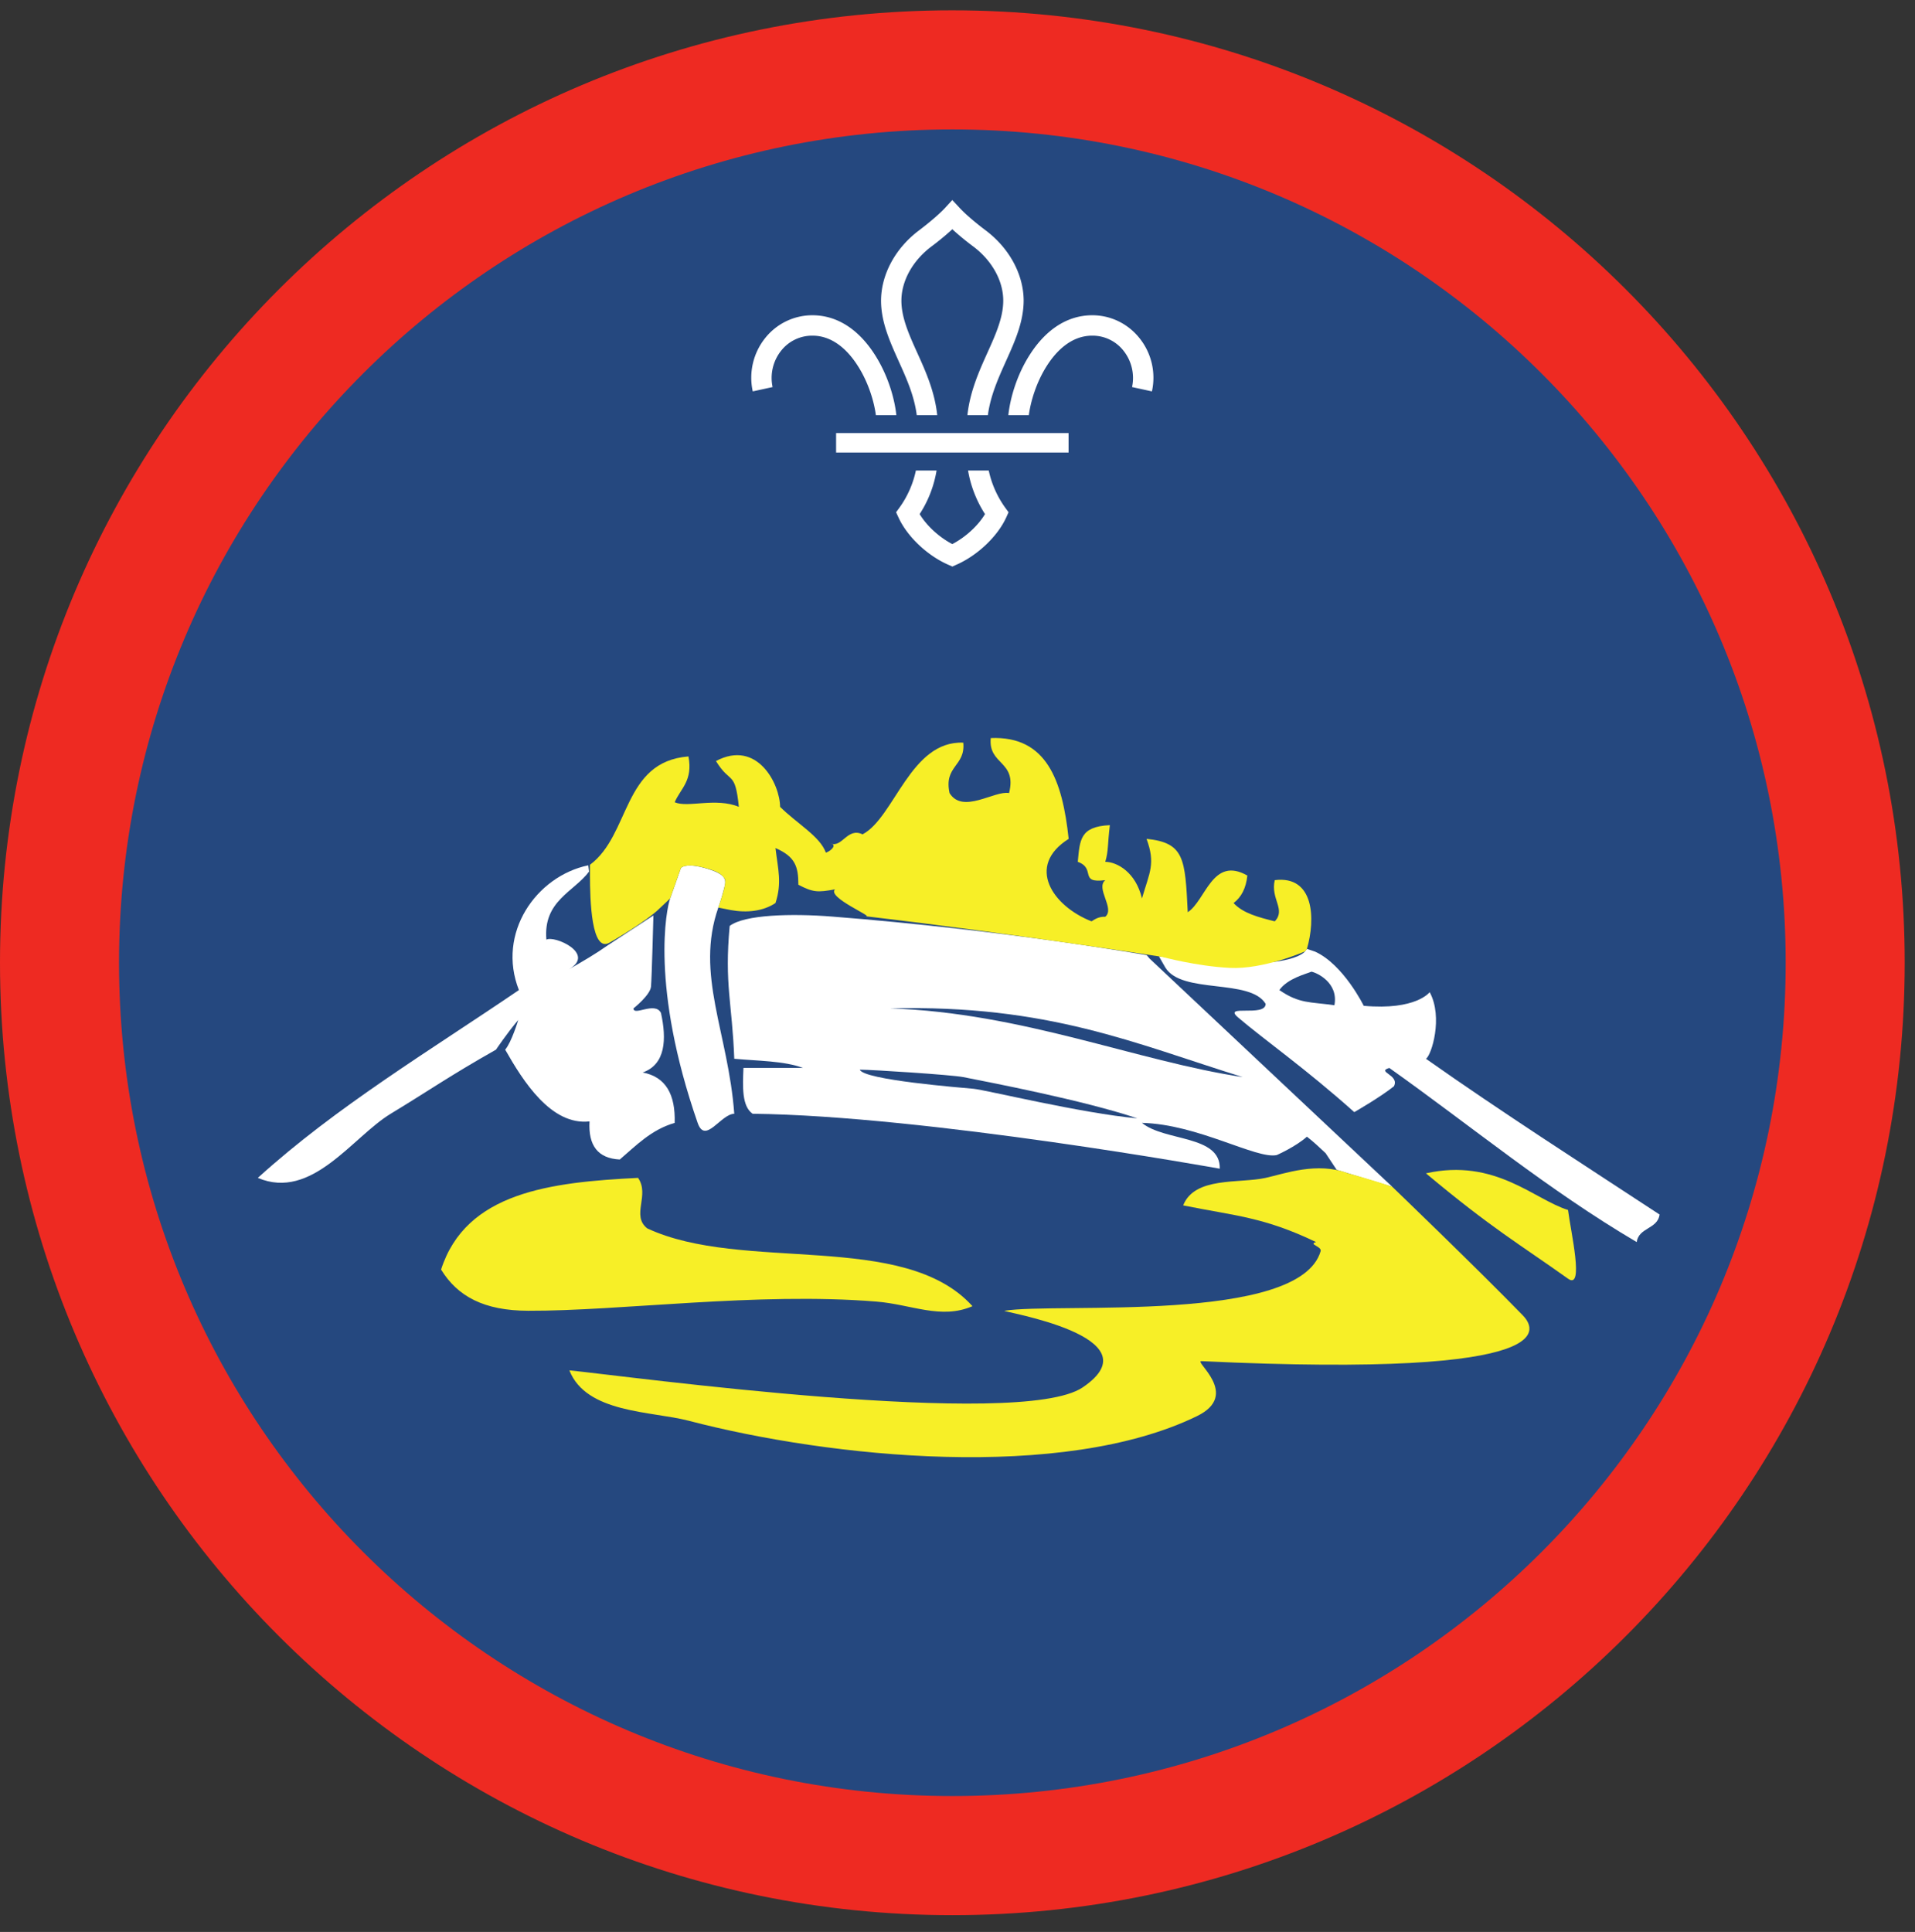
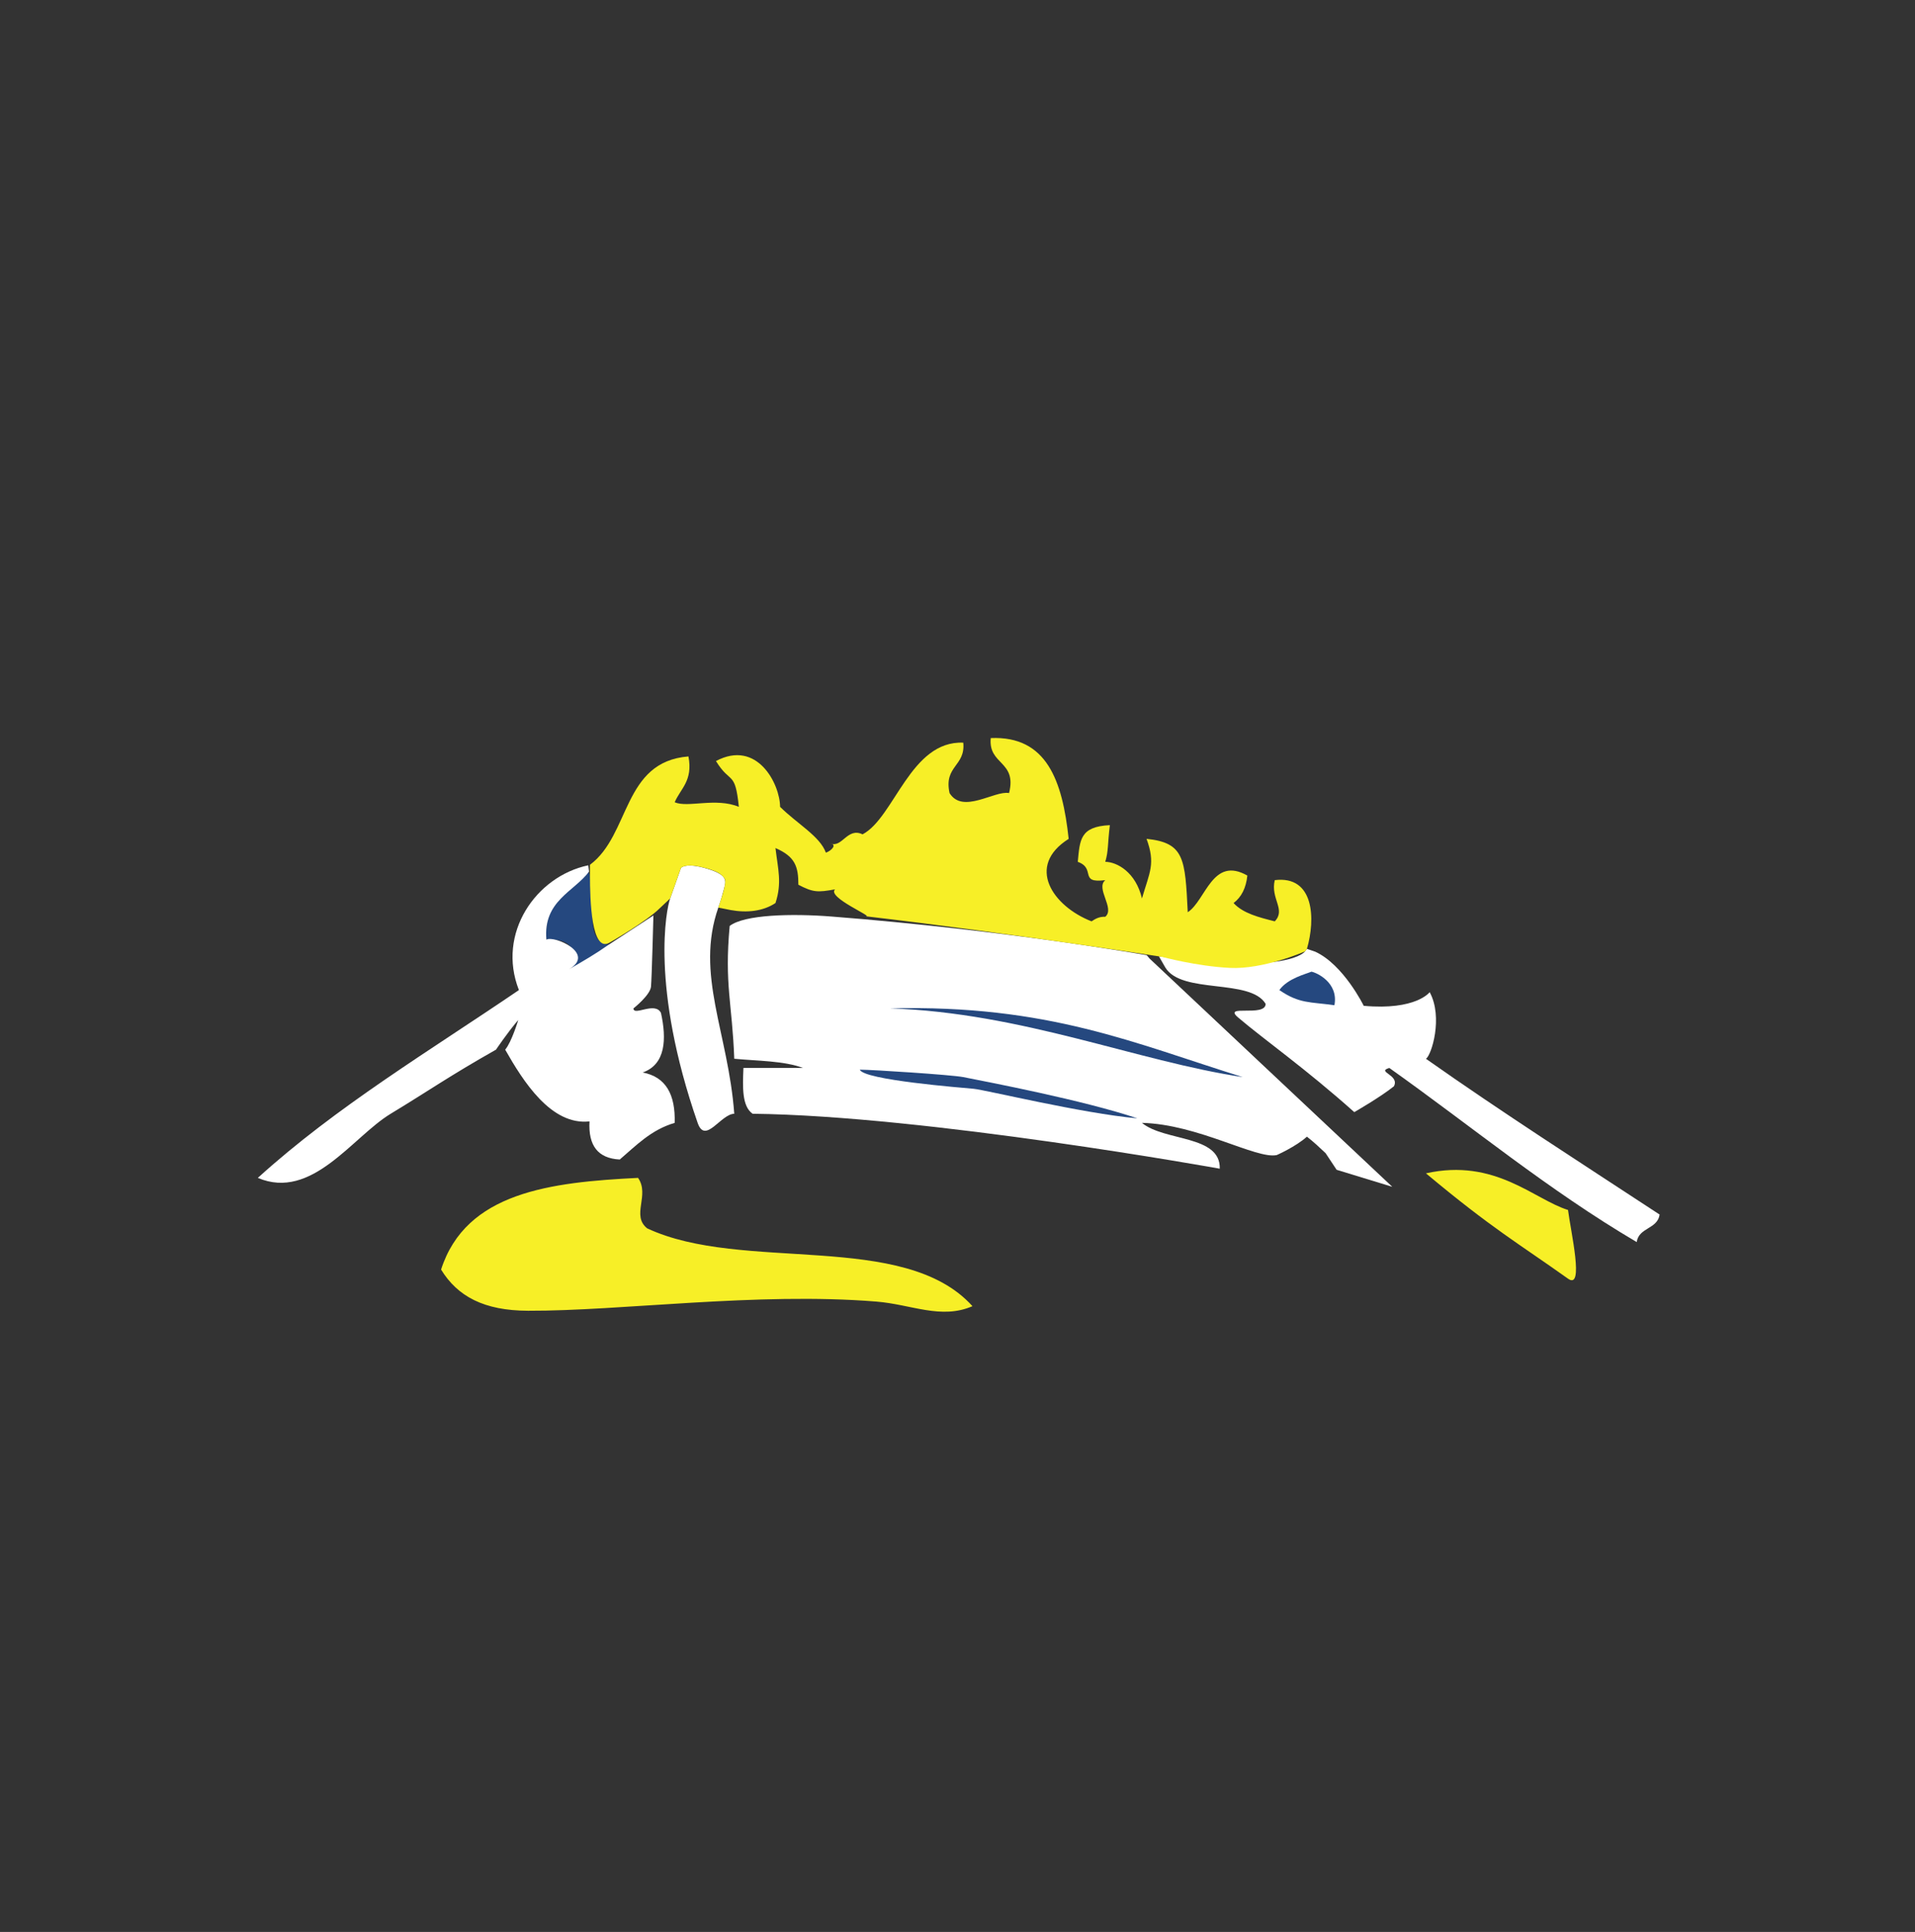
<svg xmlns="http://www.w3.org/2000/svg" height="153.333" viewBox="0 0 152 153.333" width="152">
  <rect x="0" y="0" width="152" height="153.333" fill="#333333" stroke="none" />
-   <path d="M75.588.819C33.844.819 0 34.663 0 76.407c0 41.75 33.844 75.595 75.588 75.595 41.75 0 75.595-33.845 75.595-75.595 0-41.744-33.844-75.588-75.595-75.588" fill="#ee2a22" fill-rule="evenodd" />
-   <path d="M141.735 76.407c0 36.532-29.615 66.14-66.142 66.14-36.53 0-66.145-29.608-66.145-66.14 0-36.526 29.615-66.135 66.145-66.135 36.527 0 66.142 29.61 66.142 66.135" fill="#25487f" fill-rule="evenodd" />
-   <path d="M46.645 69.125c1.152 1.516-.88 6.21 2.183 5.819-1.197.864-2.093 2.03-3.635 2.541.9-2.349-.114-3.005-1.824-2.906-.281-3.187 2.115-3.703 3.276-5.454M72.823 85.12c-1.14 1.005-2.854-.515-4.725 0-.453-.67 3.929-.437 4.725 0" fill="#25487f" fill-rule="evenodd" />
+   <path d="M46.645 69.125c1.152 1.516-.88 6.21 2.183 5.819-1.197.864-2.093 2.03-3.635 2.541.9-2.349-.114-3.005-1.824-2.906-.281-3.187 2.115-3.703 3.276-5.454M72.823 85.12" fill="#25487f" fill-rule="evenodd" />
  <path d="M113.183 93.125c5.494-1.23 8.61 2.09 11.276 2.907.213 1.708 1.312 6.396 0 5.453-3.798-2.708-6.038-3.975-11.276-8.36M50.645 93.485c.953 1.375-.566 2.979.724 4.006 7.579 3.546 20.38.145 25.819 6.177-2.495 1.083-4.839-.141-7.636-.365-9.464-.766-20.27.756-27.635.729-3.5-.01-5.6-1.14-6.907-3.27 1.974-6.142 8.687-6.933 15.635-7.277" fill="#f7ef27" fill-rule="evenodd" />
  <path d="M91.016 75.808s-11.125-1.979-24.98-3.063c-3.208-.254-6.963-.155-8.119.746-.427 4.666.198 6.088.364 10.54 1.886.178 3.964.162 5.454.73H59.01c-.062 1.516-.13 3.031.725 3.635 13.796.152 37.082 4.36 37.082 4.36.068-2.688-4.385-2.15-6.177-3.636 4.453.105 9.1 2.912 10.704 2.553 0 0 1.52-.671 2.39-1.458.526.405 1.006.858 1.485 1.312l.874 1.317 4.417 1.35-19.26-18.11-.234-.276" fill="#fff" fill-rule="evenodd" />
-   <path d="M110.51 94.193s6.704 6.443 10.345 10.188c.88.905 4.009 5.042-25.486 3.65-.686-.035 3.162 2.652-.364 4.365-10.672 5.188-29.084 3.308-40.36.36-2.937-.765-8.109-.583-9.452-3.995 4.6.464 35.755 4.714 40.734 1.359 6.02-4.061-6.583-6.025-6.192-6.088 4.134-.672 23.421 1.047 25.088-4.73.109-.38-1.011-.546-.364-.723-4.167-2-6.428-2.077-10.547-2.91.91-2.304 4.432-1.72 6.547-2.184 1.494-.328 4.082-1.302 6.546-.36 0 0 2.074.558 3.505 1.068" fill="#f7ef27" fill-rule="evenodd" />
  <path d="M50.281 80.032c.005.645 1.719-.579 2.183.364.453 2.063.38 4.084-1.454 4.724 1.84.344 2.61 1.75 2.542 4-1.875.548-3.052 1.792-4.359 2.907-1.729-.088-2.51-1.099-2.4-3.025-3.053.342-5.277-3.2-6.695-5.694.506-.588 1.038-2.355 1.038-2.355-.87 1.016-1.767 2.355-1.767 2.355-3.781 2.141-5.229 3.194-8.359 5.088-3.031 1.833-6.255 6.912-10.546 5.09 6.224-5.651 13.661-10.1 20.724-14.907-1.776-4.51 1.359-9.036 5.505-9.902l.062.5c-1.203 1.61-3.657 2.319-3.386 5.402.595-.364 3.964 1.094 1.787 2.354 1.213-.698 2.09-1.208 3.095-1.912l3.613-2.364s-.13 4.96-.192 5.646c-.063.682-1.39 1.729-1.39 1.729M57.016 72.032c-1.855 5.297.79 9.927 1.265 16.364-1.073.021-2.302 2.464-2.906.724-3.766-10.837-2.48-17.004-2.182-17.812l.854-2.416s.344-.48 2.12.067c1.77.548 1.437 1.026 1.229 1.844-.161.625-.38 1.229-.38 1.229M91.984 75.896c10.385 1.496 11.61-.394 11.61-.394l.14-.194.657.224c2.254 1.03 3.854 4.297 3.854 4.297 4.157.375 5.234-1.084 5.234-1.084 1.084 1.995.14 5.022-.296 5.287 6.046 4.26 12.327 8.282 18.546 12.364-.166 1.167-1.65 1.01-1.817 2.183-7.027-4.13-13.115-9.193-19.636-13.818-1.073.312.844.542.364 1.454-1.072.864-3.145 2.052-3.145 2.052-3.922-3.5-7.14-5.74-9.219-7.51-1.281-1.089 2.177 0 2.183-1.084-1.235-2.042-6.667-.74-7.964-2.887l-.511-.89" fill="#fff" fill-rule="evenodd" />
  <path d="M103.593 75.502c-.088.046-3.338 1.451-5.978 1.317-2.636-.131-5.386-.875-5.386-.875S80.604 74.12 68.697 72.72c.782.094-3.093-1.495-2.416-2.136-1.39.256-1.75.24-2.912-.364 0-1.453-.26-2.235-1.817-2.912.203 1.713.527 2.755 0 4.365-.984.651-2.26.791-3.552.556l-.984-.197c.604-1.781.624-2.172.453-2.364-.172-.193-.324-.495-1.72-.833-1.394-.344-1.702.057-1.702.057l-.854 2.416-.818.77c-1.052 1.053-3.954 2.714-3.954 2.714-1.49.943-1.593-3.406-1.593-5.348v-.808c3.219-2.396 2.568-8.183 7.817-8.599.365 1.938-.618 2.531-1.093 3.636 1.041.458 3.26-.396 5.093.364-.301-2.932-.661-1.75-1.817-3.635 3.276-1.74 5.079 1.827 5.09 3.635 1.368 1.355 3.165 2.334 3.634 3.636.417-.13.921-.641.365-.73.932.376 1.334-1.307 2.547-.723 2.53-1.328 3.801-7.459 7.995-7.276.186 1.88-1.563 1.833-1.09 4 1.047 1.697 3.579-.224 4.724 0 .647-2.579-1.666-2.21-1.453-4.365 4.439-.187 5.688 3.37 6.183 8-3.432 2.166-1.266 5.344 1.817 6.546.292-.192.59-.38 1.09-.364.791-.661-.793-2.245 0-2.906-2.137.276-.703-.916-2.183-1.453.167-1.72.156-2.802 2.546-2.911-.191 1.568-.103 2.036-.364 2.91.938.011 2.422.824 2.911 2.907.615-2.099 1.09-2.755.365-4.73 3.022.308 3.058 1.585 3.271 5.824 1.438-.943 1.953-4.485 4.73-2.911-.104.99-.47 1.713-1.094 2.182.755.823 2.015 1.135 3.27 1.452.906-.942-.354-1.781 0-3.27 3.135-.386 3.245 3.078 2.553 5.453l-.142.194" fill="#f7ef27" fill-rule="evenodd" />
  <path d="M101.547 78.579c1.598 1.098 2.443 1.177 4.365 1.453.348-1.797-1.079-1.828-1.819-2.547.204.006.412-.292 0-.365-.426.183-1.885.527-2.546 1.459M98.64 85.485c-8.525-2.645-17.276-5.677-27.995-5.453 10.552.354 19.569 4.188 27.995 5.453M76.459 85.485h-2.907c.27.823 2.041.146 2.907.364 3.806 1.063 9.385 2.51 13.817 2.912-4.26-1.437-9.38-2.016-13.817-3.276" fill="#fff" fill-rule="evenodd" />
  <path d="M104.093 77.12c.412.073 2.167.865 1.824 2.663-1.922-.276-2.772-.106-4.37-1.204.66-.932 2.12-1.276 2.546-1.46M70.645 80.032c12.59-.312 19.47 2.808 27.995 5.453-8.426-1.265-17.443-5.099-27.995-5.453M90.276 88.761c-4.432-.401-12.036-2.26-13.016-2.349-.89-.083-8.739-.697-9.01-1.516.969 0 7.26.407 8.209.59 1.957.39 9.557 1.838 13.817 3.275" fill="#25487f" fill-rule="evenodd" />
-   <path d="M68.036 28.959c.896 1.365 1.344 2.927 1.485 3.99h1.624c-.135-1.297-.661-3.198-1.754-4.87-1.303-2-2.995-3.052-4.896-3.058h-.016a4.786 4.786 0 0 0-3.73 1.793 5.034 5.034 0 0 0-1 4.249l1.574-.343a3.474 3.474 0 0 1 .682-2.89 3.132 3.132 0 0 1 2.474-1.189h.01c1.683 0 2.86 1.26 3.547 2.318M79.776 40.277a7.873 7.873 0 0 1-1.297-2.933h-1.64c.13.787.464 2.09 1.344 3.459-.552.922-1.547 1.833-2.595 2.38-1.047-.547-2.036-1.458-2.593-2.38a9.063 9.063 0 0 0 1.344-3.46h-1.642a7.787 7.787 0 0 1-1.295 2.934l-.277.38.198.427c.687 1.495 2.265 3 3.937 3.735l.328.145h.005l.324-.145c1.671-.735 3.255-2.24 3.943-3.735l.192-.427-.276-.38M83.14 28.959c-.89 1.365-1.337 2.927-1.479 3.99h-1.625c.136-1.297.657-3.198 1.75-4.87 1.302-2 3-3.052 4.902-3.058h.01c1.453 0 2.812.656 3.729 1.793a5.016 5.016 0 0 1 1.005 4.249l-1.577-.343a3.474 3.474 0 0 0-.683-2.89 3.124 3.124 0 0 0-2.475-1.189h-.004c-1.688 0-2.865 1.26-3.553 2.318M72.765 32.95h1.626c-.198-1.877-.932-3.511-1.588-4.954-.652-1.443-1.267-2.808-1.256-4.167.016-1.562.906-3.156 2.385-4.266.261-.192.995-.755 1.656-1.37a20.93 20.93 0 0 0 1.663 1.37c1.478 1.11 2.369 2.704 2.38 4.266.01 1.359-.604 2.724-1.256 4.167-.651 1.443-1.385 3.077-1.589 4.953h1.626c.203-1.553.833-2.942 1.437-4.292.724-1.604 1.406-3.13 1.402-4.838-.022-2.068-1.153-4.142-3.032-5.547-.224-.167-1.375-1.043-2.036-1.756l-.595-.64-.588.64c-.667.713-1.817 1.59-2.036 1.756-1.881 1.405-3.01 3.479-3.032 5.547-.01 1.708.677 3.234 1.396 4.838.61 1.35 1.24 2.739 1.437 4.292M66.364 35.917h18.453v-1.546H66.364z" fill="#fff" />
</svg>